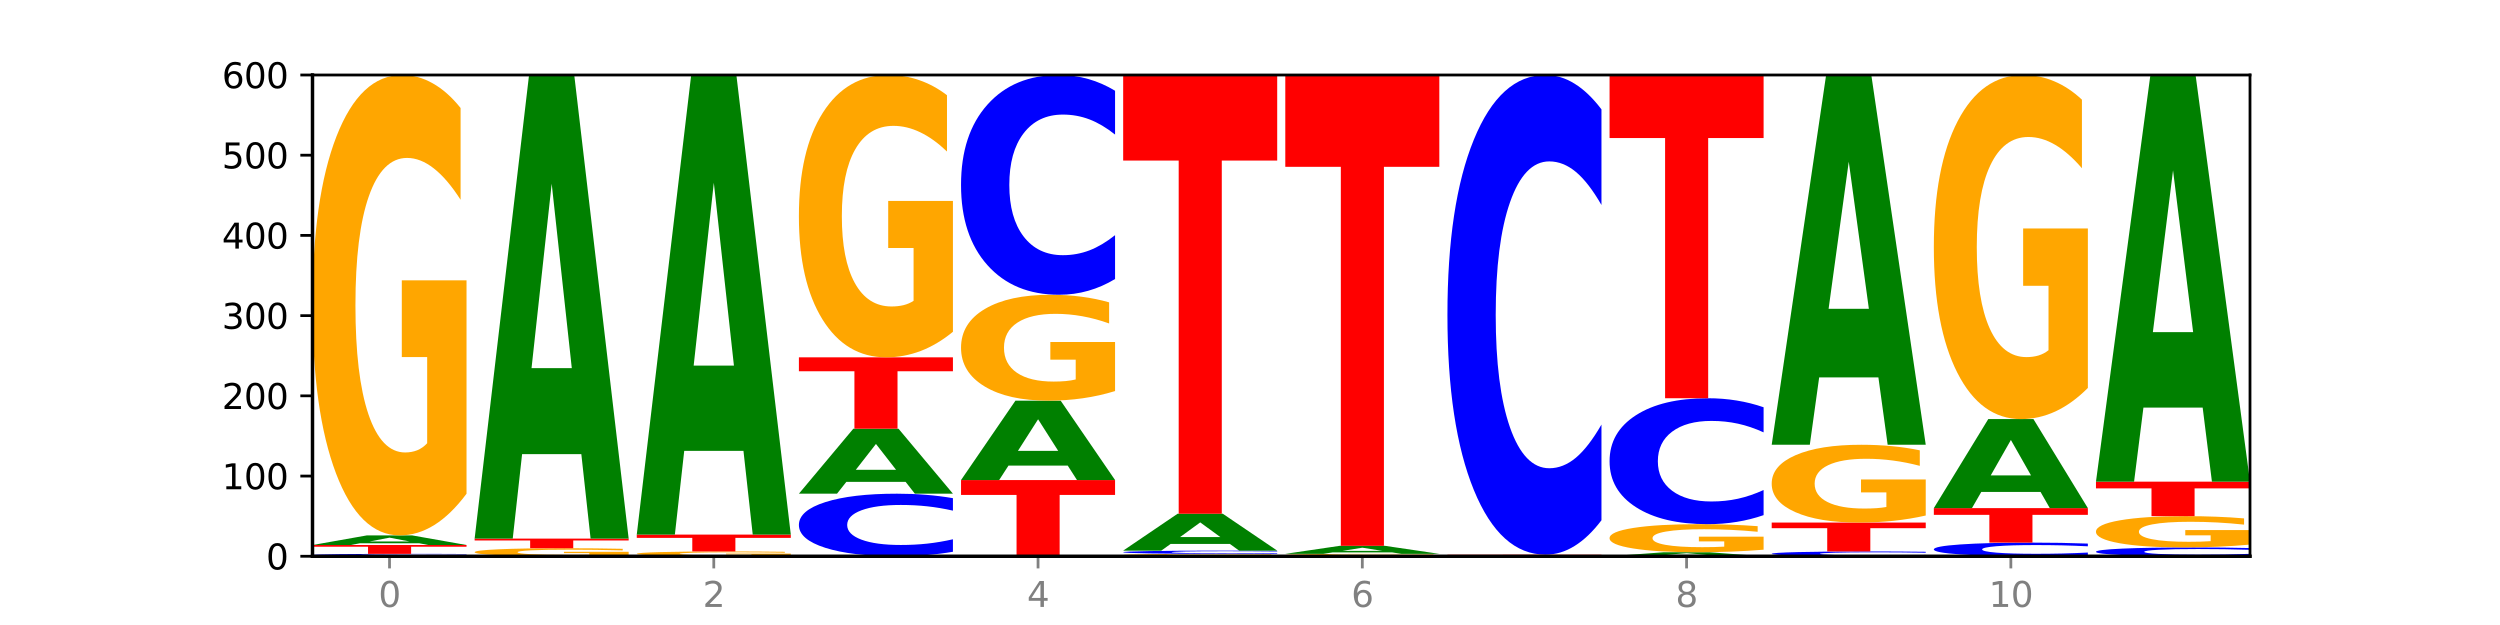
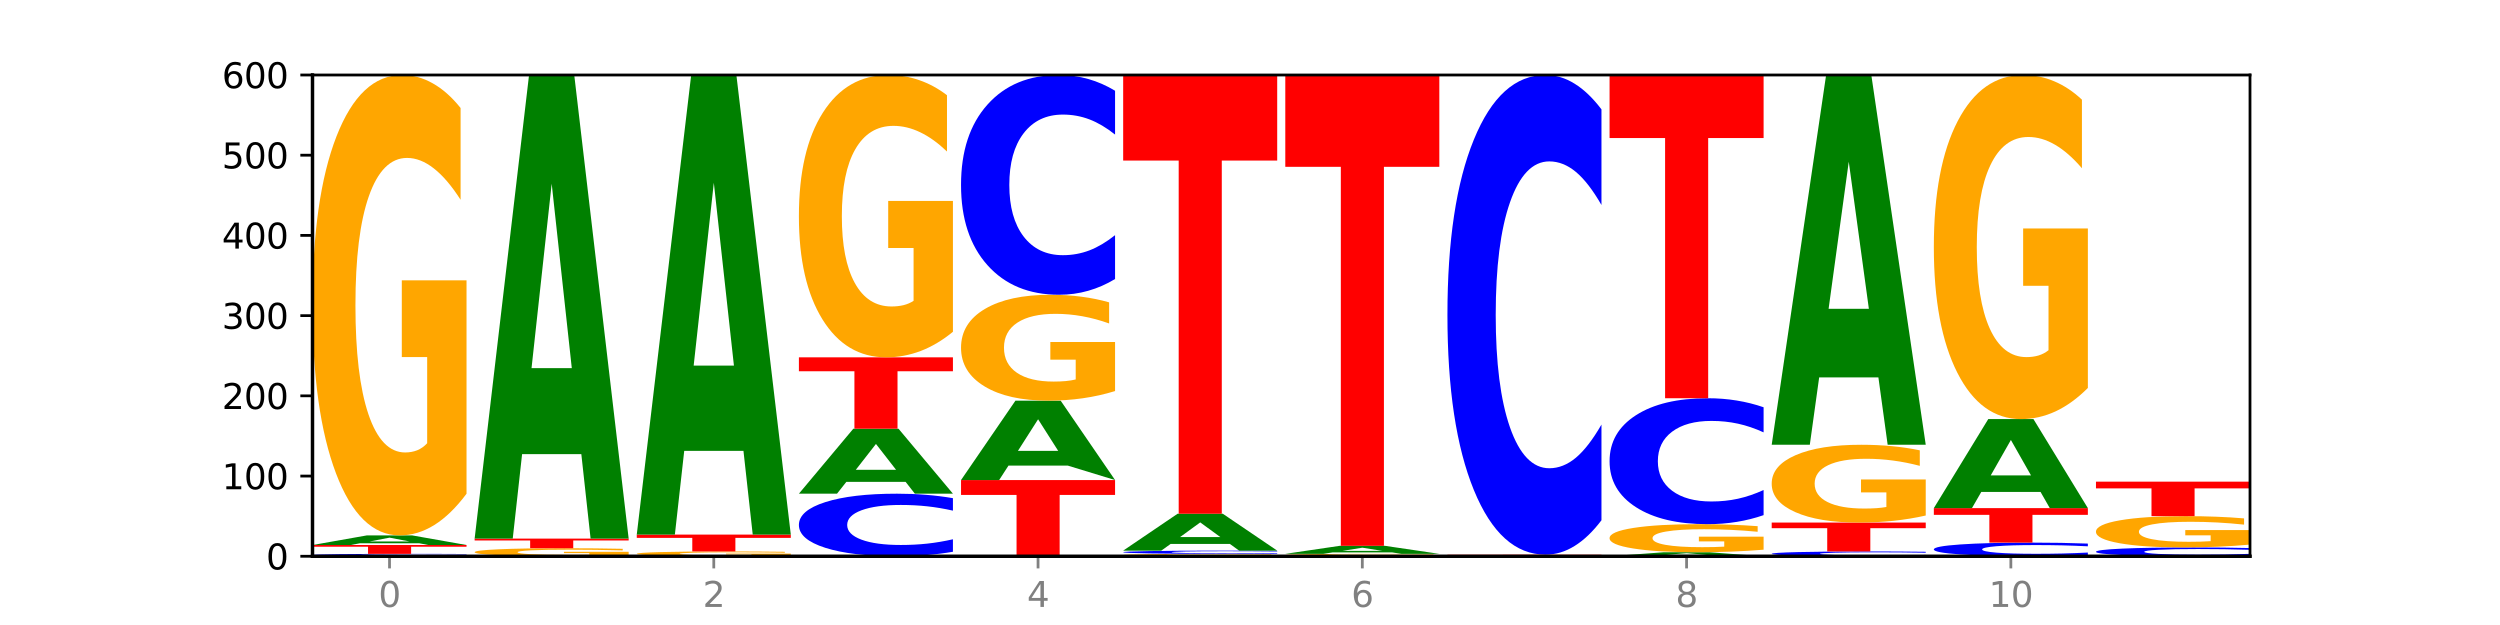
<svg xmlns="http://www.w3.org/2000/svg" xmlns:xlink="http://www.w3.org/1999/xlink" width="720pt" height="180pt" viewBox="0 0 720 180" version="1.1">
  <defs>
    <style type="text/css">*{stroke-linejoin: round; stroke-linecap: butt}</style>
  </defs>
  <g id="figure_1">
    <g id="patch_1">
      <path d="M 0 180  L 720 180  L 720 0  L 0 0  z " style="fill: #ffffff" />
    </g>
    <g id="axes_1">
      <g id="patch_2">
        <path d="M 90 160.2  L 648 160.2  L 648 21.6  L 90 21.6  z " style="fill: #ffffff" />
      </g>
      <g id="line2d_1">
        <path d="M 90 160.2  L 648 160.2  " clip-path="url(#p40848e43f3)" style="fill: none; stroke: #000000; stroke-width: 0.5; stroke-linecap: square" />
      </g>
      <g id="patch_3">
        <path d="M 134.36 160.15  Q 130.649 160.175 126.637 160.187  Q 122.624 160.2 118.254 160.2  Q 105.222 160.2 97.611 160.107  Q 90 160.013 90 159.854  Q 90 159.694 97.611 159.6  Q 105.222 159.507 118.254 159.507  Q 122.624 159.507 126.637 159.52  Q 130.649 159.532 134.36 159.557  L 134.36 159.695  Q 130.616 159.662 126.983 159.647  Q 123.351 159.632 119.339 159.632  Q 112.141 159.632 108.017 159.691  Q 103.904 159.75 103.904 159.854  Q 103.904 159.957 108.017 160.016  Q 112.141 160.075 119.339 160.075  Q 123.351 160.075 126.983 160.06  Q 130.616 160.045 134.36 160.012  L 134.36 160.15  z " clip-path="url(#p40848e43f3)" style="fill: #0000ff" />
      </g>
      <g id="patch_4">
        <path d="M 90 156.966  L 134.36 156.966  L 134.36 157.462  L 118.401 157.462  L 118.401 159.507  L 105.99 159.507  L 105.99 157.462  L 90 157.462  L 90 156.966  z " clip-path="url(#p40848e43f3)" style="fill: #ff0000" />
      </g>
      <g id="patch_5">
        <path d="M 120.728 156.461  L 103.668 156.461  L 100.974 156.966  L 90 156.966  L 105.672 154.194  L 118.687 154.194  L 134.36 156.966  L 123.395 156.966  L 120.728 156.461  z M 106.389 155.947  L 117.98 155.947  L 112.194 154.844  L 106.389 155.947  z " clip-path="url(#p40848e43f3)" style="fill: #008000" />
      </g>
      <g id="patch_6">
        <path d="M 134.36 142.197  Q 129.886 148.196 125.074 151.209  Q 120.263 154.194 115.133 154.194  Q 103.541 154.194 96.77 136.336  Q 90 118.478 90 87.938  Q 90 57.042 96.89 39.321  Q 103.789 21.6 115.789 21.6  Q 120.412 21.6 124.647 24.01  Q 128.892 26.393 132.65 31.104  L 132.65 57.535  Q 128.773 51.482 124.935 48.497  Q 121.098 45.484 117.24 45.484  Q 110.102 45.484 106.235 56.495  Q 102.367 67.478 102.367 87.938  Q 102.367 108.207 106.096 119.272  Q 109.824 130.31 116.684 130.31  Q 118.553 130.31 120.153 129.68  Q 121.754 129.023 123.026 127.653  L 123.026 102.838  L 115.719 102.838  L 115.719 80.735  L 134.36 80.735  L 134.36 142.197  z " clip-path="url(#p40848e43f3)" style="fill: #ffa600" />
      </g>
      <g id="patch_7">
        <path d="M 181.054 159.991  Q 176.581 160.095 171.769 160.148  Q 166.957 160.2 161.827 160.2  Q 150.235 160.2 143.465 159.889  Q 136.695 159.578 136.695 159.046  Q 136.695 158.507 143.584 158.199  Q 150.484 157.89 162.483 157.89  Q 167.106 157.89 171.341 157.932  Q 175.586 157.974 179.344 158.056  L 179.344 158.516  Q 175.467 158.411 171.63 158.359  Q 167.792 158.306 163.935 158.306  Q 156.797 158.306 152.929 158.498  Q 149.062 158.689 149.062 159.046  Q 149.062 159.399 152.79 159.592  Q 156.518 159.784 163.378 159.784  Q 165.247 159.784 166.848 159.773  Q 168.448 159.761 169.721 159.738  L 169.721 159.305  L 162.414 159.305  L 162.414 158.92  L 181.054 158.92  L 181.054 159.991  z " clip-path="url(#p40848e43f3)" style="fill: #ffa600" />
      </g>
      <g id="patch_8">
        <path d="M 136.695 155.118  L 181.054 155.118  L 181.054 155.659  L 165.095 155.659  L 165.095 157.89  L 152.685 157.89  L 152.685 155.659  L 136.695 155.659  L 136.695 155.118  z " clip-path="url(#p40848e43f3)" style="fill: #ff0000" />
      </g>
      <g id="patch_9">
        <path d="M 167.423 130.795  L 150.363 130.795  L 147.669 155.118  L 136.695 155.118  L 152.367 21.6  L 165.382 21.6  L 181.054 155.118  L 170.089 155.118  L 167.423 130.795  z M 153.083 106.015  L 164.675 106.015  L 158.888 52.905  L 153.083 106.015  z " clip-path="url(#p40848e43f3)" style="fill: #008000" />
      </g>
      <g id="patch_10">
        <path d="M 227.749 160.075  Q 223.275 160.137 218.463 160.169  Q 213.652 160.2 208.522 160.2  Q 196.93 160.2 190.159 160.013  Q 183.389 159.827 183.389 159.507  Q 183.389 159.184 190.279 158.999  Q 197.178 158.814 209.178 158.814  Q 213.801 158.814 218.036 158.839  Q 222.281 158.864 226.039 158.913  L 226.039 159.19  Q 222.162 159.126 218.324 159.095  Q 214.487 159.064 210.629 159.064  Q 203.491 159.064 199.624 159.179  Q 195.757 159.294 195.757 159.507  Q 195.757 159.719 199.485 159.835  Q 203.213 159.95 210.073 159.95  Q 211.942 159.95 213.542 159.944  Q 215.143 159.937 216.415 159.923  L 216.415 159.663  L 209.108 159.663  L 209.108 159.432  L 227.749 159.432  L 227.749 160.075  z " clip-path="url(#p40848e43f3)" style="fill: #ffa600" />
      </g>
      <g id="patch_11">
        <path d="M 183.389 153.963  L 227.749 153.963  L 227.749 154.909  L 211.79 154.909  L 211.79 158.814  L 199.379 158.814  L 199.379 154.909  L 183.389 154.909  L 183.389 153.963  z " clip-path="url(#p40848e43f3)" style="fill: #ff0000" />
      </g>
      <g id="patch_12">
        <path d="M 214.117 129.851  L 197.057 129.851  L 194.363 153.963  L 183.389 153.963  L 199.062 21.6  L 212.077 21.6  L 227.749 153.963  L 216.784 153.963  L 214.117 129.851  z M 199.778 105.284  L 211.369 105.284  L 205.583 52.634  L 199.778 105.284  z " clip-path="url(#p40848e43f3)" style="fill: #008000" />
      </g>
      <g id="patch_13">
        <path d="M 274.444 158.908  Q 270.733 159.549 266.721 159.872  Q 262.708 160.2 258.338 160.2  Q 245.306 160.2 237.695 157.773  Q 230.084 155.347 230.084 151.197  Q 230.084 147.032 237.695 144.609  Q 245.306 142.182 258.338 142.182  Q 262.708 142.182 266.721 142.51  Q 270.733 142.833 274.444 143.474  L 274.444 147.065  Q 270.699 146.217 267.067 145.822  Q 263.435 145.428 259.422 145.428  Q 252.224 145.428 248.1 146.965  Q 243.987 148.498 243.987 151.197  Q 243.987 153.884 248.1 155.421  Q 252.224 156.954 259.422 156.954  Q 263.435 156.954 267.067 156.56  Q 270.699 156.162 274.444 155.313  L 274.444 158.908  z " clip-path="url(#p40848e43f3)" style="fill: #0000ff" />
      </g>
      <g id="patch_14">
        <path d="M 260.812 138.773  L 243.752 138.773  L 241.058 142.182  L 230.084 142.182  L 245.756 123.471  L 258.771 123.471  L 274.444 142.182  L 263.478 142.182  L 260.812 138.773  z M 246.473 135.301  L 258.064 135.301  L 252.277 127.858  L 246.473 135.301  z " clip-path="url(#p40848e43f3)" style="fill: #008000" />
      </g>
      <g id="patch_15">
        <path d="M 230.084 102.912  L 274.444 102.912  L 274.444 106.922  L 258.484 106.922  L 258.484 123.471  L 246.074 123.471  L 246.074 106.922  L 230.084 106.922  L 230.084 102.912  z " clip-path="url(#p40848e43f3)" style="fill: #ff0000" />
      </g>
      <g id="patch_16">
        <path d="M 274.444 95.555  Q 269.97 99.234 265.158 101.081  Q 260.346 102.912 255.216 102.912  Q 243.624 102.912 236.854 91.961  Q 230.084 81.009 230.084 62.281  Q 230.084 43.335 236.973 32.467  Q 243.873 21.6 255.872 21.6  Q 260.495 21.6 264.73 23.078  Q 268.976 24.539 272.734 27.428  L 272.734 43.637  Q 268.856 39.925 265.019 38.094  Q 261.181 36.247 257.324 36.247  Q 250.186 36.247 246.318 42.999  Q 242.451 49.734 242.451 62.281  Q 242.451 74.711 246.179 81.496  Q 249.907 88.265 256.767 88.265  Q 258.636 88.265 260.237 87.879  Q 261.837 87.476 263.11 86.636  L 263.11 71.419  L 255.803 71.419  L 255.803 57.864  L 274.444 57.864  L 274.444 95.555  z " clip-path="url(#p40848e43f3)" style="fill: #ffa600" />
      </g>
      <g id="patch_17">
        <path d="M 276.778 138.255  L 321.138 138.255  L 321.138 142.535  L 305.179 142.535  L 305.179 160.2  L 292.768 160.2  L 292.768 142.535  L 276.778 142.535  L 276.778 138.255  z " clip-path="url(#p40848e43f3)" style="fill: #ff0000" />
      </g>
      <g id="patch_18">
-         <path d="M 307.506 134.089  L 290.446 134.089  L 287.753 138.255  L 276.778 138.255  L 292.451 115.386  L 305.466 115.386  L 321.138 138.255  L 310.173 138.255  L 307.506 134.089  z M 293.167 129.845  L 304.758 129.845  L 298.972 120.748  L 293.167 129.845  z " clip-path="url(#p40848e43f3)" style="fill: #008000" />
+         <path d="M 307.506 134.089  L 290.446 134.089  L 287.753 138.255  L 276.778 138.255  L 292.451 115.386  L 305.466 115.386  L 321.138 138.255  L 307.506 134.089  z M 293.167 129.845  L 304.758 129.845  L 298.972 120.748  L 293.167 129.845  z " clip-path="url(#p40848e43f3)" style="fill: #008000" />
      </g>
      <g id="patch_19">
        <path d="M 321.138 112.627  Q 316.664 114.007 311.853 114.699  Q 307.041 115.386 301.911 115.386  Q 290.319 115.386 283.549 111.279  Q 276.778 107.172 276.778 100.149  Q 276.778 93.045 283.668 88.969  Q 290.567 84.894 302.567 84.894  Q 307.19 84.894 311.425 85.448  Q 315.67 85.996 319.428 87.08  L 319.428 93.158  Q 315.551 91.766 311.713 91.079  Q 307.876 90.386 304.018 90.386  Q 296.88 90.386 293.013 92.919  Q 289.146 95.444 289.146 100.149  Q 289.146 104.81 292.874 107.355  Q 296.602 109.894 303.462 109.894  Q 305.331 109.894 306.931 109.749  Q 308.532 109.597 309.805 109.283  L 309.805 103.576  L 302.497 103.576  L 302.497 98.493  L 321.138 98.493  L 321.138 112.627  z " clip-path="url(#p40848e43f3)" style="fill: #ffa600" />
      </g>
      <g id="patch_20">
        <path d="M 321.138 80.357  Q 317.427 82.606 313.415 83.743  Q 309.403 84.894 305.033 84.894  Q 292.001 84.894 284.389 76.369  Q 276.778 67.845 276.778 53.267  Q 276.778 38.636 284.389 30.125  Q 292.001 21.6 305.033 21.6  Q 309.403 21.6 313.415 22.751  Q 317.427 23.888 321.138 26.137  L 321.138 38.754  Q 317.394 35.773 313.762 34.387  Q 310.129 33.001 306.117 33.001  Q 298.919 33.001 294.795 38.401  Q 290.682 43.788 290.682 53.267  Q 290.682 62.706 294.795 68.106  Q 298.919 73.493 306.117 73.493  Q 310.129 73.493 313.762 72.107  Q 317.394 70.708 321.138 67.727  L 321.138 80.357  z " clip-path="url(#p40848e43f3)" style="fill: #0000ff" />
      </g>
      <g id="patch_21">
        <path d="M 367.833 160.137  Q 363.359 160.169 358.547 160.184  Q 353.735 160.2 348.605 160.2  Q 337.013 160.2 330.243 160.107  Q 323.473 160.013 323.473 159.854  Q 323.473 159.692 330.362 159.6  Q 337.262 159.507 349.262 159.507  Q 353.884 159.507 358.12 159.52  Q 362.365 159.532 366.123 159.557  L 366.123 159.695  Q 362.245 159.663 358.408 159.648  Q 354.57 159.632 350.713 159.632  Q 343.575 159.632 339.708 159.689  Q 335.84 159.747 335.84 159.854  Q 335.84 159.96 339.568 160.017  Q 343.297 160.075 350.156 160.075  Q 352.025 160.075 353.626 160.072  Q 355.227 160.068 356.499 160.061  L 356.499 159.932  L 349.192 159.932  L 349.192 159.816  L 367.833 159.816  L 367.833 160.137  z " clip-path="url(#p40848e43f3)" style="fill: #ffa600" />
      </g>
      <g id="patch_22">
        <path d="M 367.833 159.441  Q 364.122 159.474 360.11 159.49  Q 356.097 159.507 351.727 159.507  Q 338.695 159.507 331.084 159.383  Q 323.473 159.258 323.473 159.045  Q 323.473 158.832 331.084 158.707  Q 338.695 158.583 351.727 158.583  Q 356.097 158.583 360.11 158.6  Q 364.122 158.616 367.833 158.649  L 367.833 158.833  Q 364.088 158.79 360.456 158.77  Q 356.824 158.749 352.811 158.749  Q 345.614 158.749 341.489 158.828  Q 337.376 158.907 337.376 159.045  Q 337.376 159.183 341.489 159.262  Q 345.614 159.341 352.811 159.341  Q 356.824 159.341 360.456 159.32  Q 364.088 159.3 367.833 159.256  L 367.833 159.441  z " clip-path="url(#p40848e43f3)" style="fill: #0000ff" />
      </g>
      <g id="patch_23">
        <path d="M 354.201 156.647  L 337.141 156.647  L 334.447 158.583  L 323.473 158.583  L 339.145 147.957  L 352.16 147.957  L 367.833 158.583  L 356.867 158.583  L 354.201 156.647  z M 339.862 154.675  L 351.453 154.675  L 345.666 150.448  L 339.862 154.675  z " clip-path="url(#p40848e43f3)" style="fill: #008000" />
      </g>
      <g id="patch_24">
        <path d="M 323.473 21.6  L 367.833 21.6  L 367.833 46.243  L 351.873 46.243  L 351.873 147.957  L 339.463 147.957  L 339.463 46.243  L 323.473 46.243  L 323.473 21.6  z " clip-path="url(#p40848e43f3)" style="fill: #ff0000" />
      </g>
      <g id="patch_25">
        <path d="M 414.527 160.137  Q 410.053 160.169 405.242 160.184  Q 400.43 160.2 395.3 160.2  Q 383.708 160.2 376.938 160.107  Q 370.167 160.013 370.167 159.854  Q 370.167 159.692 377.057 159.6  Q 383.956 159.507 395.956 159.507  Q 400.579 159.507 404.814 159.52  Q 409.059 159.532 412.817 159.557  L 412.817 159.695  Q 408.94 159.663 405.102 159.648  Q 401.265 159.632 397.408 159.632  Q 390.269 159.632 386.402 159.689  Q 382.535 159.747 382.535 159.854  Q 382.535 159.96 386.263 160.017  Q 389.991 160.075 396.851 160.075  Q 398.72 160.075 400.321 160.072  Q 401.921 160.068 403.194 160.061  L 403.194 159.932  L 395.887 159.932  L 395.887 159.816  L 414.527 159.816  L 414.527 160.137  z " clip-path="url(#p40848e43f3)" style="fill: #ffa600" />
      </g>
      <g id="patch_26">
        <path d="M 400.895 159.086  L 383.835 159.086  L 381.142 159.507  L 370.167 159.507  L 385.84 157.197  L 398.855 157.197  L 414.527 159.507  L 403.562 159.507  L 400.895 159.086  z M 386.556 158.657  L 398.147 158.657  L 392.361 157.739  L 386.556 158.657  z " clip-path="url(#p40848e43f3)" style="fill: #008000" />
      </g>
      <g id="patch_27">
        <path d="M 370.167 21.6  L 414.527 21.6  L 414.527 48.045  L 398.568 48.045  L 398.568 157.197  L 386.158 157.197  L 386.158 48.045  L 370.167 48.045  L 370.167 21.6  z " clip-path="url(#p40848e43f3)" style="fill: #ff0000" />
      </g>
      <g id="patch_28">
        <path d="M 416.862 159.738  L 461.222 159.738  L 461.222 159.828  L 445.263 159.828  L 445.263 160.2  L 432.852 160.2  L 432.852 159.828  L 416.862 159.828  L 416.862 159.738  z " clip-path="url(#p40848e43f3)" style="fill: #ff0000" />
      </g>
      <g id="patch_29">
        <path d="M 461.222 149.836  Q 457.511 154.744 453.499 157.227  Q 449.486 159.738 445.116 159.738  Q 432.084 159.738 424.473 141.133  Q 416.862 122.528 416.862 90.712  Q 416.862 58.781 424.473 40.205  Q 432.084 21.6 445.116 21.6  Q 449.486 21.6 453.499 24.111  Q 457.511 26.594 461.222 31.502  L 461.222 59.038  Q 457.478 52.532 453.845 49.507  Q 450.213 46.483 446.2 46.483  Q 439.003 46.483 434.879 58.267  Q 430.766 70.024 430.766 90.712  Q 430.766 111.314 434.879 123.099  Q 439.003 134.855 446.2 134.855  Q 450.213 134.855 453.845 131.831  Q 457.478 128.778 461.222 122.272  L 461.222 149.836  z " clip-path="url(#p40848e43f3)" style="fill: #0000ff" />
      </g>
      <g id="patch_30">
        <path d="M 494.285 159.99  L 477.225 159.99  L 474.531 160.2  L 463.556 160.2  L 479.229 159.045  L 492.244 159.045  L 507.916 160.2  L 496.951 160.2  L 494.285 159.99  z M 479.945 159.775  L 491.536 159.775  L 485.75 159.316  L 479.945 159.775  z " clip-path="url(#p40848e43f3)" style="fill: #008000" />
      </g>
      <g id="patch_31">
        <path d="M 507.916 158.313  Q 503.443 158.679 498.631 158.863  Q 493.819 159.045 488.689 159.045  Q 477.097 159.045 470.327 157.956  Q 463.556 156.867 463.556 155.005  Q 463.556 153.121 470.446 152.041  Q 477.346 150.96 489.345 150.96  Q 493.968 150.96 498.203 151.107  Q 502.448 151.252 506.206 151.54  L 506.206 153.151  Q 502.329 152.782 498.492 152.6  Q 494.654 152.416 490.797 152.416  Q 483.659 152.416 479.791 153.088  Q 475.924 153.757 475.924 155.005  Q 475.924 156.241 479.652 156.916  Q 483.38 157.589 490.24 157.589  Q 492.109 157.589 493.71 157.55  Q 495.31 157.51 496.583 157.427  L 496.583 155.914  L 489.276 155.914  L 489.276 154.566  L 507.916 154.566  L 507.916 158.313  z " clip-path="url(#p40848e43f3)" style="fill: #ffa600" />
      </g>
      <g id="patch_32">
        <path d="M 507.916 148.36  Q 504.206 149.649 500.193 150.301  Q 496.181 150.96 491.811 150.96  Q 478.779 150.96 471.168 146.075  Q 463.556 141.191 463.556 132.838  Q 463.556 124.455 471.168 119.578  Q 478.779 114.693 491.811 114.693  Q 496.181 114.693 500.193 115.352  Q 504.206 116.004 507.916 117.293  L 507.916 124.522  Q 504.172 122.814 500.54 122.02  Q 496.907 121.226 492.895 121.226  Q 485.697 121.226 481.573 124.32  Q 477.46 127.406 477.46 132.838  Q 477.46 138.247 481.573 141.341  Q 485.697 144.427 492.895 144.427  Q 496.907 144.427 500.54 143.633  Q 504.172 142.832 507.916 141.123  L 507.916 148.36  z " clip-path="url(#p40848e43f3)" style="fill: #0000ff" />
      </g>
      <g id="patch_33">
        <path d="M 463.556 21.6  L 507.916 21.6  L 507.916 39.756  L 491.957 39.756  L 491.957 114.693  L 479.547 114.693  L 479.547 39.756  L 463.556 39.756  L 463.556 21.6  z " clip-path="url(#p40848e43f3)" style="fill: #ff0000" />
      </g>
      <g id="patch_34">
        <path d="M 554.611 160.101  Q 550.9 160.15 546.888 160.175  Q 542.875 160.2 538.505 160.2  Q 525.474 160.2 517.862 160.013  Q 510.251 159.827 510.251 159.507  Q 510.251 159.187 517.862 159.001  Q 525.474 158.814 538.505 158.814  Q 542.875 158.814 546.888 158.839  Q 550.9 158.864 554.611 158.913  L 554.611 159.19  Q 550.867 159.124 547.234 159.094  Q 543.602 159.064 539.59 159.064  Q 532.392 159.064 528.268 159.182  Q 524.155 159.3 524.155 159.507  Q 524.155 159.714 528.268 159.832  Q 532.392 159.95 539.59 159.95  Q 543.602 159.95 547.234 159.92  Q 550.867 159.889 554.611 159.824  L 554.611 160.101  z " clip-path="url(#p40848e43f3)" style="fill: #0000ff" />
      </g>
      <g id="patch_35">
        <path d="M 510.251 150.498  L 554.611 150.498  L 554.611 152.12  L 538.652 152.12  L 538.652 158.814  L 526.241 158.814  L 526.241 152.12  L 510.251 152.12  L 510.251 150.498  z " clip-path="url(#p40848e43f3)" style="fill: #ff0000" />
      </g>
      <g id="patch_36">
        <path d="M 554.611 148.471  Q 550.137 149.484 545.325 149.993  Q 540.514 150.498 535.384 150.498  Q 523.792 150.498 517.021 147.48  Q 510.251 144.462 510.251 139.301  Q 510.251 134.08 517.141 131.086  Q 524.04 128.091 536.04 128.091  Q 540.663 128.091 544.898 128.498  Q 549.143 128.901 552.901 129.697  L 552.901 134.164  Q 549.024 133.141 545.186 132.636  Q 541.349 132.127 537.491 132.127  Q 530.353 132.127 526.486 133.988  Q 522.619 135.844 522.619 139.301  Q 522.619 142.727 526.347 144.597  Q 530.075 146.462 536.935 146.462  Q 538.804 146.462 540.404 146.355  Q 542.005 146.244 543.277 146.013  L 543.277 141.819  L 535.97 141.819  L 535.97 138.084  L 554.611 138.084  L 554.611 148.471  z " clip-path="url(#p40848e43f3)" style="fill: #ffa600" />
      </g>
      <g id="patch_37">
        <path d="M 540.979 108.692  L 523.919 108.692  L 521.225 128.091  L 510.251 128.091  L 525.923 21.6  L 538.938 21.6  L 554.611 128.091  L 543.646 128.091  L 540.979 108.692  z M 526.64 88.927  L 538.231 88.927  L 532.445 46.568  L 526.64 88.927  z " clip-path="url(#p40848e43f3)" style="fill: #008000" />
      </g>
      <g id="patch_38">
        <path d="M 601.305 159.919  Q 597.595 160.058 593.582 160.129  Q 589.57 160.2 585.2 160.2  Q 572.168 160.2 564.557 159.671  Q 556.946 159.142 556.946 158.238  Q 556.946 157.33 564.557 156.802  Q 572.168 156.273 585.2 156.273  Q 589.57 156.273 593.582 156.344  Q 597.595 156.415 601.305 156.554  L 601.305 157.337  Q 597.561 157.152 593.929 157.066  Q 590.297 156.98 586.284 156.98  Q 579.086 156.98 574.962 157.315  Q 570.849 157.65 570.849 158.238  Q 570.849 158.823 574.962 159.158  Q 579.086 159.493 586.284 159.493  Q 590.297 159.493 593.929 159.407  Q 597.561 159.32 601.305 159.135  L 601.305 159.919  z " clip-path="url(#p40848e43f3)" style="fill: #0000ff" />
      </g>
      <g id="patch_39">
        <path d="M 556.946 146.34  L 601.305 146.34  L 601.305 148.277  L 585.346 148.277  L 585.346 156.273  L 572.936 156.273  L 572.936 148.277  L 556.946 148.277  L 556.946 146.34  z " clip-path="url(#p40848e43f3)" style="fill: #ff0000" />
      </g>
      <g id="patch_40">
        <path d="M 587.674 141.669  L 570.614 141.669  L 567.92 146.34  L 556.946 146.34  L 572.618 120.699  L 585.633 120.699  L 601.305 146.34  L 590.34 146.34  L 587.674 141.669  z M 573.335 136.91  L 584.926 136.91  L 579.139 126.711  L 573.335 136.91  z " clip-path="url(#p40848e43f3)" style="fill: #008000" />
      </g>
      <g id="patch_41">
        <path d="M 601.305 111.733  Q 596.832 116.216 592.02 118.468  Q 587.208 120.699 582.078 120.699  Q 570.486 120.699 563.716 107.352  Q 556.946 94.005 556.946 71.18  Q 556.946 48.089 563.835 34.845  Q 570.735 21.6 582.734 21.6  Q 587.357 21.6 591.592 23.401  Q 595.838 25.182 599.595 28.703  L 599.595 48.458  Q 595.718 43.934 591.881 41.702  Q 588.043 39.451 584.186 39.451  Q 577.048 39.451 573.18 47.68  Q 569.313 55.889 569.313 71.18  Q 569.313 86.329 573.041 94.599  Q 576.769 102.848 583.629 102.848  Q 585.498 102.848 587.099 102.378  Q 588.699 101.886 589.972 100.863  L 589.972 82.316  L 582.665 82.316  L 582.665 65.796  L 601.305 65.796  L 601.305 111.733  z " clip-path="url(#p40848e43f3)" style="fill: #ffa600" />
      </g>
      <g id="patch_42">
        <path d="M 648 160.018  Q 644.289 160.108 640.277 160.154  Q 636.265 160.2 631.895 160.2  Q 618.863 160.2 611.251 159.858  Q 603.64 159.516 603.64 158.93  Q 603.64 158.343 611.251 158.001  Q 618.863 157.659 631.895 157.659  Q 636.265 157.659 640.277 157.705  Q 644.289 157.751 648 157.841  L 648 158.348  Q 644.256 158.228 640.623 158.172  Q 636.991 158.117 632.979 158.117  Q 625.781 158.117 621.657 158.333  Q 617.544 158.55 617.544 158.93  Q 617.544 159.309 621.657 159.526  Q 625.781 159.742 632.979 159.742  Q 636.991 159.742 640.623 159.687  Q 644.256 159.63 648 159.511  L 648 160.018  z " clip-path="url(#p40848e43f3)" style="fill: #0000ff" />
      </g>
      <g id="patch_43">
        <path d="M 648 156.844  Q 643.526 157.251 638.714 157.456  Q 633.903 157.659 628.773 157.659  Q 617.181 157.659 610.41 156.446  Q 603.64 155.232 603.64 153.157  Q 603.64 151.058 610.53 149.854  Q 617.429 148.65 629.429 148.65  Q 634.052 148.65 638.287 148.814  Q 642.532 148.976 646.29 149.296  L 646.29 151.092  Q 642.413 150.68 638.575 150.477  Q 634.738 150.273 630.88 150.273  Q 623.742 150.273 619.875 151.021  Q 616.008 151.767 616.008 153.157  Q 616.008 154.534 619.736 155.286  Q 623.464 156.036 630.324 156.036  Q 632.193 156.036 633.793 155.993  Q 635.394 155.949 636.666 155.856  L 636.666 154.17  L 629.359 154.17  L 629.359 152.668  L 648 152.668  L 648 156.844  z " clip-path="url(#p40848e43f3)" style="fill: #ffa600" />
      </g>
      <g id="patch_44">
        <path d="M 603.64 138.717  L 648 138.717  L 648 140.654  L 632.041 140.654  L 632.041 148.65  L 619.63 148.65  L 619.63 140.654  L 603.64 140.654  L 603.64 138.717  z " clip-path="url(#p40848e43f3)" style="fill: #ff0000" />
      </g>
      <g id="patch_45">
-         <path d="M 634.368 117.382  L 617.308 117.382  L 614.614 138.717  L 603.64 138.717  L 619.313 21.6  L 632.328 21.6  L 648 138.717  L 637.035 138.717  L 634.368 117.382  z M 620.029 95.645  L 631.62 95.645  L 625.834 49.059  L 620.029 95.645  z " clip-path="url(#p40848e43f3)" style="fill: #008000" />
-       </g>
+         </g>
      <g id="matplotlib.axis_1">
        <g id="xtick_1">
          <g id="line2d_2">
            <defs>
              <path id="m8c13c343d3" d="M 0 0  L 0 3.5  " style="stroke: #808080; stroke-width: 0.8" />
            </defs>
            <g>
              <use xlink:href="#m8c13c343d3" x="112.18" y="160.2" style="fill: #808080; stroke: #808080; stroke-width: 0.8" />
            </g>
          </g>
          <g id="text_1">
            <g style="fill: #808080" transform="translate(108.999 174.798) scale(0.1 -0.1)">
              <defs>
                <path id="DejaVuSans-30" d="M 2034 4250  Q 1547 4250 1301 3770  Q 1056 3291 1056 2328  Q 1056 1369 1301 889  Q 1547 409 2034 409  Q 2525 409 2770 889  Q 3016 1369 3016 2328  Q 3016 3291 2770 3770  Q 2525 4250 2034 4250  z M 2034 4750  Q 2819 4750 3233 4129  Q 3647 3509 3647 2328  Q 3647 1150 3233 529  Q 2819 -91 2034 -91  Q 1250 -91 836 529  Q 422 1150 422 2328  Q 422 3509 836 4129  Q 1250 4750 2034 4750  z " transform="scale(0.016)" />
              </defs>
              <use xlink:href="#DejaVuSans-30" />
            </g>
          </g>
        </g>
        <g id="xtick_2">
          <g id="line2d_3">
            <g>
              <use xlink:href="#m8c13c343d3" x="205.569" y="160.2" style="fill: #808080; stroke: #808080; stroke-width: 0.8" />
            </g>
          </g>
          <g id="text_2">
            <g style="fill: #808080" transform="translate(202.388 174.798) scale(0.1 -0.1)">
              <defs>
                <path id="DejaVuSans-32" d="M 1228 531  L 3431 531  L 3431 0  L 469 0  L 469 531  Q 828 903 1448 1529  Q 2069 2156 2228 2338  Q 2531 2678 2651 2914  Q 2772 3150 2772 3378  Q 2772 3750 2511 3984  Q 2250 4219 1831 4219  Q 1534 4219 1204 4116  Q 875 4013 500 3803  L 500 4441  Q 881 4594 1212 4672  Q 1544 4750 1819 4750  Q 2544 4750 2975 4387  Q 3406 4025 3406 3419  Q 3406 3131 3298 2873  Q 3191 2616 2906 2266  Q 2828 2175 2409 1742  Q 1991 1309 1228 531  z " transform="scale(0.016)" />
              </defs>
              <use xlink:href="#DejaVuSans-32" />
            </g>
          </g>
        </g>
        <g id="xtick_3">
          <g id="line2d_4">
            <g>
              <use xlink:href="#m8c13c343d3" x="298.958" y="160.2" style="fill: #808080; stroke: #808080; stroke-width: 0.8" />
            </g>
          </g>
          <g id="text_3">
            <g style="fill: #808080" transform="translate(295.777 174.798) scale(0.1 -0.1)">
              <defs>
                <path id="DejaVuSans-34" d="M 2419 4116  L 825 1625  L 2419 1625  L 2419 4116  z M 2253 4666  L 3047 4666  L 3047 1625  L 3713 1625  L 3713 1100  L 3047 1100  L 3047 0  L 2419 0  L 2419 1100  L 313 1100  L 313 1709  L 2253 4666  z " transform="scale(0.016)" />
              </defs>
              <use xlink:href="#DejaVuSans-34" />
            </g>
          </g>
        </g>
        <g id="xtick_4">
          <g id="line2d_5">
            <g>
              <use xlink:href="#m8c13c343d3" x="392.347" y="160.2" style="fill: #808080; stroke: #808080; stroke-width: 0.8" />
            </g>
          </g>
          <g id="text_4">
            <g style="fill: #808080" transform="translate(389.166 174.798) scale(0.1 -0.1)">
              <defs>
                <path id="DejaVuSans-36" d="M 2113 2584  Q 1688 2584 1439 2293  Q 1191 2003 1191 1497  Q 1191 994 1439 701  Q 1688 409 2113 409  Q 2538 409 2786 701  Q 3034 994 3034 1497  Q 3034 2003 2786 2293  Q 2538 2584 2113 2584  z M 3366 4563  L 3366 3988  Q 3128 4100 2886 4159  Q 2644 4219 2406 4219  Q 1781 4219 1451 3797  Q 1122 3375 1075 2522  Q 1259 2794 1537 2939  Q 1816 3084 2150 3084  Q 2853 3084 3261 2657  Q 3669 2231 3669 1497  Q 3669 778 3244 343  Q 2819 -91 2113 -91  Q 1303 -91 875 529  Q 447 1150 447 2328  Q 447 3434 972 4092  Q 1497 4750 2381 4750  Q 2619 4750 2861 4703  Q 3103 4656 3366 4563  z " transform="scale(0.016)" />
              </defs>
              <use xlink:href="#DejaVuSans-36" />
            </g>
          </g>
        </g>
        <g id="xtick_5">
          <g id="line2d_6">
            <g>
              <use xlink:href="#m8c13c343d3" x="485.736" y="160.2" style="fill: #808080; stroke: #808080; stroke-width: 0.8" />
            </g>
          </g>
          <g id="text_5">
            <g style="fill: #808080" transform="translate(482.555 174.798) scale(0.1 -0.1)">
              <defs>
                <path id="DejaVuSans-38" d="M 2034 2216  Q 1584 2216 1326 1975  Q 1069 1734 1069 1313  Q 1069 891 1326 650  Q 1584 409 2034 409  Q 2484 409 2743 651  Q 3003 894 3003 1313  Q 3003 1734 2745 1975  Q 2488 2216 2034 2216  z M 1403 2484  Q 997 2584 770 2862  Q 544 3141 544 3541  Q 544 4100 942 4425  Q 1341 4750 2034 4750  Q 2731 4750 3128 4425  Q 3525 4100 3525 3541  Q 3525 3141 3298 2862  Q 3072 2584 2669 2484  Q 3125 2378 3379 2068  Q 3634 1759 3634 1313  Q 3634 634 3220 271  Q 2806 -91 2034 -91  Q 1263 -91 848 271  Q 434 634 434 1313  Q 434 1759 690 2068  Q 947 2378 1403 2484  z M 1172 3481  Q 1172 3119 1398 2916  Q 1625 2713 2034 2713  Q 2441 2713 2670 2916  Q 2900 3119 2900 3481  Q 2900 3844 2670 4047  Q 2441 4250 2034 4250  Q 1625 4250 1398 4047  Q 1172 3844 1172 3481  z " transform="scale(0.016)" />
              </defs>
              <use xlink:href="#DejaVuSans-38" />
            </g>
          </g>
        </g>
        <g id="xtick_6">
          <g id="line2d_7">
            <g>
              <use xlink:href="#m8c13c343d3" x="579.126" y="160.2" style="fill: #808080; stroke: #808080; stroke-width: 0.8" />
            </g>
          </g>
          <g id="text_6">
            <g style="fill: #808080" transform="translate(572.763 174.798) scale(0.1 -0.1)">
              <defs>
                <path id="DejaVuSans-31" d="M 794 531  L 1825 531  L 1825 4091  L 703 3866  L 703 4441  L 1819 4666  L 2450 4666  L 2450 531  L 3481 531  L 3481 0  L 794 0  L 794 531  z " transform="scale(0.016)" />
              </defs>
              <use xlink:href="#DejaVuSans-31" />
              <use xlink:href="#DejaVuSans-30" x="63.623" />
            </g>
          </g>
        </g>
      </g>
      <g id="matplotlib.axis_2">
        <g id="ytick_1">
          <g id="line2d_8">
            <defs>
              <path id="m90b6bf61c4" d="M 0 0  L -3.5 0  " style="stroke: #000000; stroke-width: 0.8" />
            </defs>
            <g>
              <use xlink:href="#m90b6bf61c4" x="90" y="160.2" style="stroke: #000000; stroke-width: 0.8" />
            </g>
          </g>
          <g id="text_7">
            <g transform="translate(76.638 163.999) scale(0.1 -0.1)">
              <use xlink:href="#DejaVuSans-30" />
            </g>
          </g>
        </g>
        <g id="ytick_2">
          <g id="line2d_9">
            <g>
              <use xlink:href="#m90b6bf61c4" x="90" y="137.1" style="stroke: #000000; stroke-width: 0.8" />
            </g>
          </g>
          <g id="text_8">
            <g transform="translate(63.913 140.899) scale(0.1 -0.1)">
              <use xlink:href="#DejaVuSans-31" />
              <use xlink:href="#DejaVuSans-30" x="63.623" />
              <use xlink:href="#DejaVuSans-30" x="127.246" />
            </g>
          </g>
        </g>
        <g id="ytick_3">
          <g id="line2d_10">
            <g>
              <use xlink:href="#m90b6bf61c4" x="90" y="114" style="stroke: #000000; stroke-width: 0.8" />
            </g>
          </g>
          <g id="text_9">
            <g transform="translate(63.913 117.799) scale(0.1 -0.1)">
              <use xlink:href="#DejaVuSans-32" />
              <use xlink:href="#DejaVuSans-30" x="63.623" />
              <use xlink:href="#DejaVuSans-30" x="127.246" />
            </g>
          </g>
        </g>
        <g id="ytick_4">
          <g id="line2d_11">
            <g>
              <use xlink:href="#m90b6bf61c4" x="90" y="90.9" style="stroke: #000000; stroke-width: 0.8" />
            </g>
          </g>
          <g id="text_10">
            <g transform="translate(63.913 94.699) scale(0.1 -0.1)">
              <defs>
                <path id="DejaVuSans-33" d="M 2597 2516  Q 3050 2419 3304 2112  Q 3559 1806 3559 1356  Q 3559 666 3084 287  Q 2609 -91 1734 -91  Q 1441 -91 1130 -33  Q 819 25 488 141  L 488 750  Q 750 597 1062 519  Q 1375 441 1716 441  Q 2309 441 2620 675  Q 2931 909 2931 1356  Q 2931 1769 2642 2001  Q 2353 2234 1838 2234  L 1294 2234  L 1294 2753  L 1863 2753  Q 2328 2753 2575 2939  Q 2822 3125 2822 3475  Q 2822 3834 2567 4026  Q 2313 4219 1838 4219  Q 1578 4219 1281 4162  Q 984 4106 628 3988  L 628 4550  Q 988 4650 1302 4700  Q 1616 4750 1894 4750  Q 2613 4750 3031 4423  Q 3450 4097 3450 3541  Q 3450 3153 3228 2886  Q 3006 2619 2597 2516  z " transform="scale(0.016)" />
              </defs>
              <use xlink:href="#DejaVuSans-33" />
              <use xlink:href="#DejaVuSans-30" x="63.623" />
              <use xlink:href="#DejaVuSans-30" x="127.246" />
            </g>
          </g>
        </g>
        <g id="ytick_5">
          <g id="line2d_12">
            <g>
              <use xlink:href="#m90b6bf61c4" x="90" y="67.8" style="stroke: #000000; stroke-width: 0.8" />
            </g>
          </g>
          <g id="text_11">
            <g transform="translate(63.913 71.599) scale(0.1 -0.1)">
              <use xlink:href="#DejaVuSans-34" />
              <use xlink:href="#DejaVuSans-30" x="63.623" />
              <use xlink:href="#DejaVuSans-30" x="127.246" />
            </g>
          </g>
        </g>
        <g id="ytick_6">
          <g id="line2d_13">
            <g>
              <use xlink:href="#m90b6bf61c4" x="90" y="44.7" style="stroke: #000000; stroke-width: 0.8" />
            </g>
          </g>
          <g id="text_12">
            <g transform="translate(63.913 48.499) scale(0.1 -0.1)">
              <defs>
                <path id="DejaVuSans-35" d="M 691 4666  L 3169 4666  L 3169 4134  L 1269 4134  L 1269 2991  Q 1406 3038 1543 3061  Q 1681 3084 1819 3084  Q 2600 3084 3056 2656  Q 3513 2228 3513 1497  Q 3513 744 3044 326  Q 2575 -91 1722 -91  Q 1428 -91 1123 -41  Q 819 9 494 109  L 494 744  Q 775 591 1075 516  Q 1375 441 1709 441  Q 2250 441 2565 725  Q 2881 1009 2881 1497  Q 2881 1984 2565 2268  Q 2250 2553 1709 2553  Q 1456 2553 1204 2497  Q 953 2441 691 2322  L 691 4666  z " transform="scale(0.016)" />
              </defs>
              <use xlink:href="#DejaVuSans-35" />
              <use xlink:href="#DejaVuSans-30" x="63.623" />
              <use xlink:href="#DejaVuSans-30" x="127.246" />
            </g>
          </g>
        </g>
        <g id="ytick_7">
          <g id="line2d_14">
            <g>
              <use xlink:href="#m90b6bf61c4" x="90" y="21.6" style="stroke: #000000; stroke-width: 0.8" />
            </g>
          </g>
          <g id="text_13">
            <g transform="translate(63.913 25.399) scale(0.1 -0.1)">
              <use xlink:href="#DejaVuSans-36" />
              <use xlink:href="#DejaVuSans-30" x="63.623" />
              <use xlink:href="#DejaVuSans-30" x="127.246" />
            </g>
          </g>
        </g>
      </g>
      <g id="patch_46">
        <path d="M 90 160.2  L 90 21.6  " style="fill: none; stroke: #000000; stroke-linejoin: miter; stroke-linecap: square" />
      </g>
      <g id="patch_47">
        <path d="M 648 160.2  L 648 21.6  " style="fill: none; stroke: #000000; stroke-width: 0.8; stroke-linejoin: miter; stroke-linecap: square" />
      </g>
      <g id="patch_48">
        <path d="M 90 160.2  L 648 160.2  " style="fill: none; stroke: #000000; stroke-linejoin: miter; stroke-linecap: square" />
      </g>
      <g id="patch_49">
        <path d="M 90 21.6  L 648 21.6  " style="fill: none; stroke: #000000; stroke-width: 0.8; stroke-linejoin: miter; stroke-linecap: square" />
      </g>
    </g>
  </g>
  <defs>
    <clipPath id="p40848e43f3">
      <rect x="90" y="21.6" width="558" height="138.6" />
    </clipPath>
  </defs>
</svg>